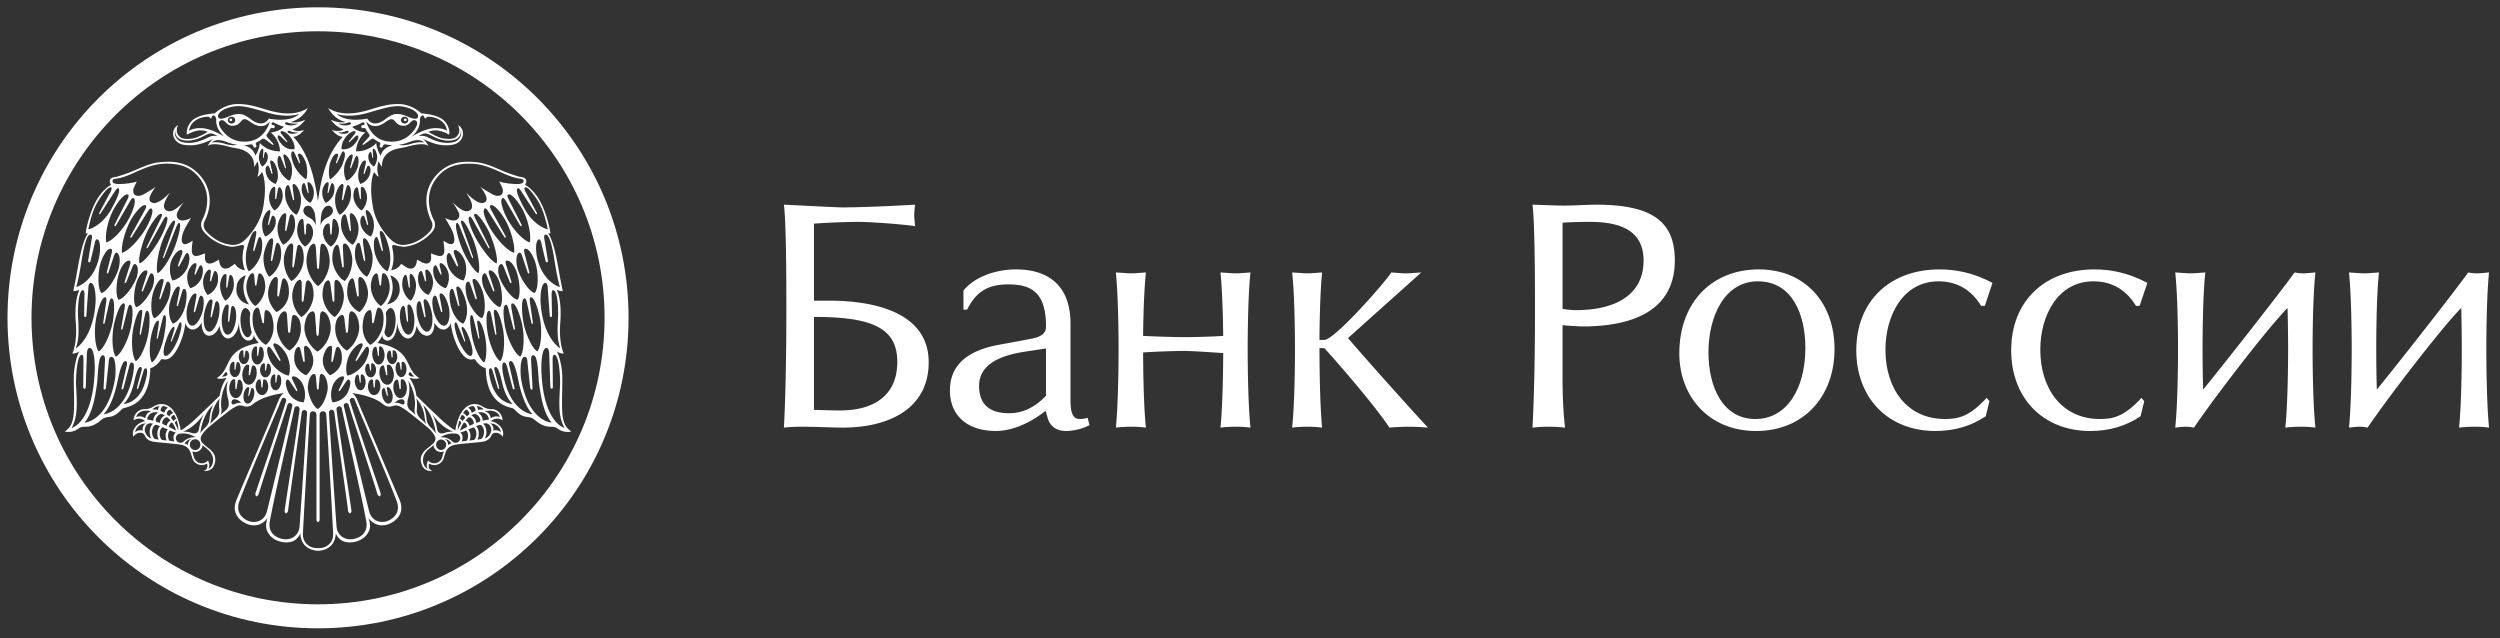
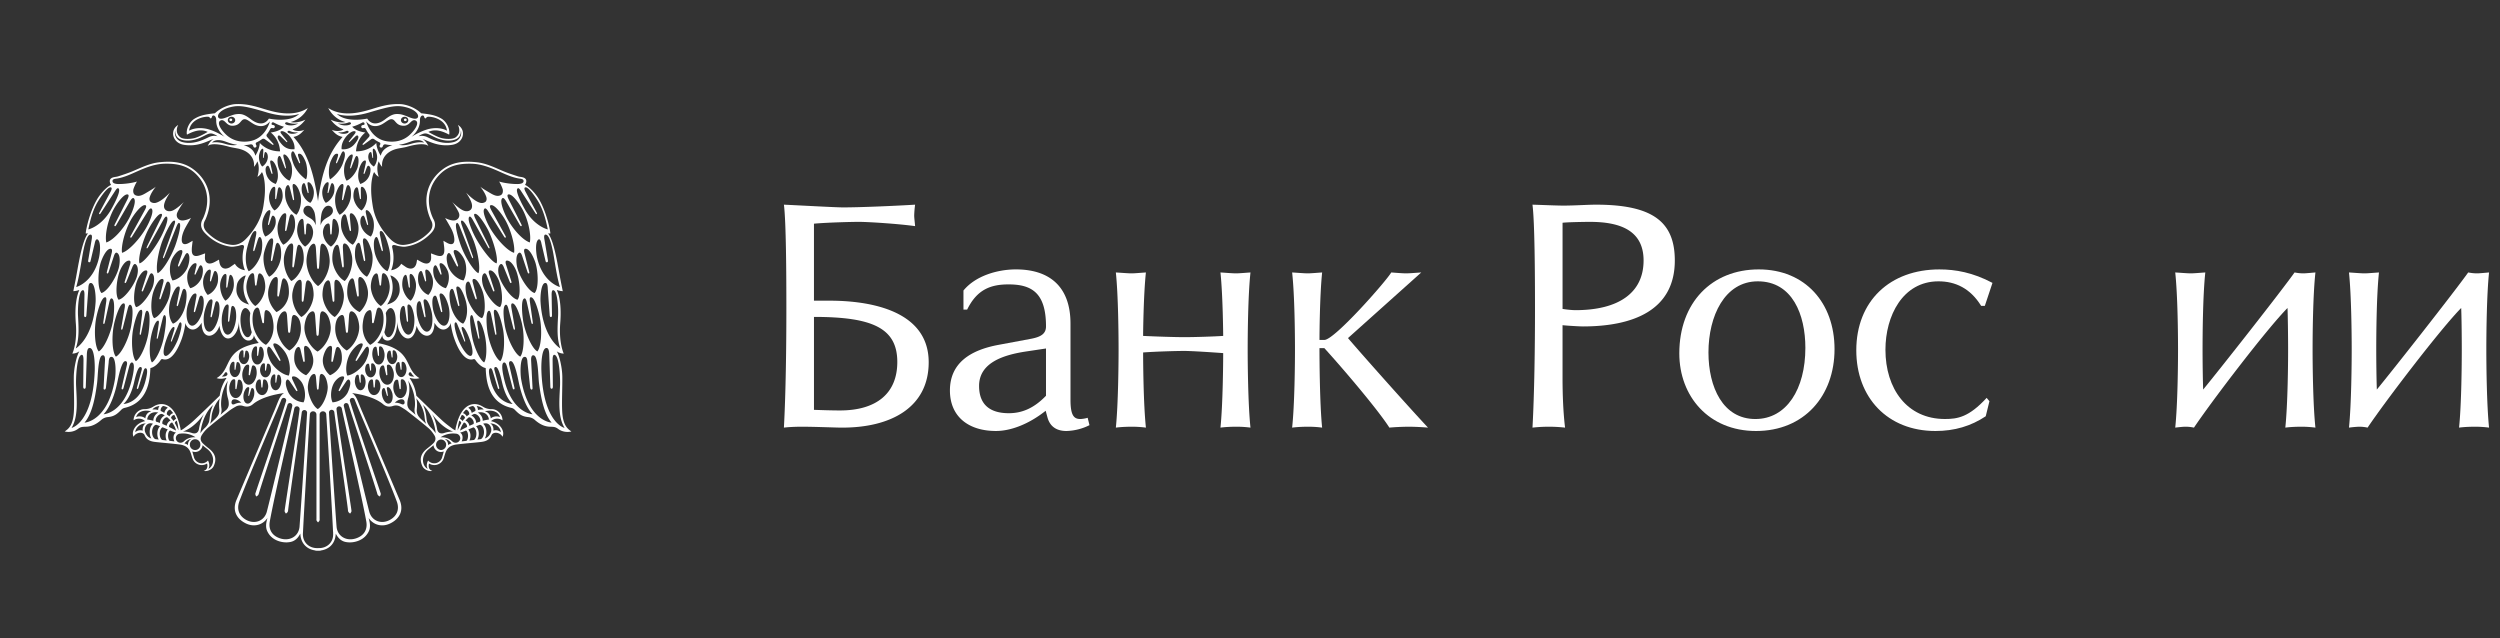
<svg xmlns="http://www.w3.org/2000/svg" xmlns:xlink="http://www.w3.org/1999/xlink" viewBox="0 0 188 48">
  <rect x="0" y="0" width="188" height="48" fill="#333333" stroke="none" />
  <defs>
    <path id="a" d="M0 0h233.52v93.407H0z" />
    <path id="c" d="M0 0h233.52v93.407H0z" />
    <path id="e" d="M0 0h233.52v93.407H0z" />
    <path id="g" d="M0 0h233.52v93.407H0z" />
    <path id="i" d="M0 0h233.52v93.407H0z" />
    <path id="k" d="M0 0h233.52v93.407H0z" />
    <path id="m" d="M0 0h233.52v93.407H0z" />
-     <path id="o" d="M0 0h233.52v93.407H0z" />
+     <path id="o" d="M0 0v93.407H0z" />
    <path id="q" d="M0 0h233.52v93.407H0z" />
    <path id="s" d="M0 0h233.52v93.407H0z" />
    <path id="u" d="M0 0h233.52v93.407H0z" />
    <path id="w" d="M0 0h233.52v93.407H0z" />
    <path id="y" d="M0 0h233.52v93.407H0z" />
    <path id="A" d="M0 0h233.52v93.407H0z" />
  </defs>
  <g fill="none" fill-rule="evenodd">
    <g transform="translate(-22.785 -22.803)">
      <mask id="b" fill="#fff">
        <use xlink:href="#a" />
      </mask>
      <path d="M86.187 38.4c1.287 0 3.914-.114 5.414-.206a7.324 7.324 0 00-.068.83c0 .161.048.53.068.784-1.34-.184-3.551-.321-4.24-.321-.482 0-2.352.044-3.366.137v5.79h1.174c2.402 0 7.454.46 7.454 4.633 0 3.389-2.84 4.936-6.573 4.913-.418 0-1.982-.068-2.98-.068-.435 0-.965.022-1.335.068.14-2.538.185-6.043.185-8.95 0-2.604-.02-6.548-.185-7.816 1.476.07 3.917.206 4.452.206zm-2.192 15.223c.6.021 1.311.046 1.959.046 2.723 0 4.308-1.27 4.308-3.644 0-2.56-1.887-3.391-6.267-3.391v6.989z" fill="#FFF" fill-rule="nonzero" mask="url(#b)" />
    </g>
    <g transform="translate(-22.785 -22.803)">
      <mask id="d" fill="#fff">
        <use xlink:href="#c" />
      </mask>
      <path d="M95.237 44.651c.901-1.106 2.559-1.589 3.946-1.589 2.421 0 4.103 1.197 4.103 4.079v5.72c0 1.176.253 1.451.736 1.451.165 0 .418-.046.555-.092l.137.555a4.106 4.106 0 01-1.73.439c-.76 0-1.243-.347-1.428-1.016l-.137-.505c-1.246.992-2.606 1.52-3.736 1.52-2.1 0-3.464-1.108-3.464-3.044 0-2.076 1.55-3.045 3.669-3.435l2.349-.439c.788-.138 1.207-.37 1.207-.945 0-2.514-1.063-3.16-2.816-3.16-1.36 0-2.377.393-3.113 1.893h-.278V44.65zm6.207 4.358l-1.525.229c-1.661.256-3.507.83-3.507 2.587 0 1.335.74 2.051 2.236 2.051.925 0 1.846-.324 2.796-1.313V49.01z" fill="#FFF" fill-rule="nonzero" mask="url(#d)" />
    </g>
    <g transform="translate(-22.785 -22.803)">
      <mask id="f" fill="#fff">
        <use xlink:href="#e" />
      </mask>
      <path d="M107.875 43.36c.254 0 .736-.046 1.082-.068-.185 1.75-.21 4.655-.21 4.772.97.046 2.374.093 3.118.093.76 0 2.212-.047 2.904-.093 0-.14-.024-3.043-.205-4.772.386.022.897.068 1.17.068.258 0 .741-.046 1.087-.068-.185 1.73-.21 4.633-.21 5.832 0 .97.025 4.083.21 5.836a8.103 8.103 0 00-1.062-.068c-.39 0-.853.022-1.195.068.181-1.753.205-4.867.205-5.603-1.013-.073-2.397-.163-2.928-.163-.627 0-2.168.045-3.093.115 0 .784.024 3.898.21 5.651a8.15 8.15 0 00-1.063-.068c-.39 0-.852.022-1.198.068.18-1.753.205-4.867.205-5.836 0-1.177-.024-4.103-.205-5.832.39.022.9.068 1.178.068" fill="#FFF" mask="url(#f)" />
    </g>
    <g transform="translate(-22.785 -22.803)">
      <mask id="h" fill="#fff">
        <use xlink:href="#g" />
      </mask>
      <path d="M121.132 43.36c.25 0 .736-.046 1.078-.068-.18 1.73-.2 4.655-.2 5.073h.37c.76 0 4.657-4.43 5.027-5.073.322.022.849.068 1.127.068.233 0 .788-.046 1.13-.068l-5.51 4.935c.695.829 4.355 4.957 6.017 6.733a19.532 19.532 0 00-1.38-.068c-.419 0-1.042.022-1.525.068-.852-1.337-3.459-4.404-4.887-5.975h-.37c0 .855.02 4.222.201 5.975a7.998 7.998 0 00-1.057-.068c-.387 0-.85.022-1.2.068.19-1.753.214-4.867.214-5.836 0-1.176-.024-4.102-.213-5.832.394.022.9.068 1.178.068" fill="#FFF" mask="url(#h)" />
    </g>
    <g transform="translate(-22.785 -22.803)">
      <mask id="j" fill="#fff">
        <use xlink:href="#i" />
      </mask>
      <path d="M140.36 38.264c.805 0 1.847-.07 2.442-.07 4.268 0 5.929 1.293 5.929 4.197 0 3.76-3.161 4.96-6.915 4.96-.208 0-1.09-.048-1.528-.093v3.988c0 1.152.048 2.56.19 3.714a11.1 11.1 0 00-2.45 0c.14-2.538.189-6.043.189-8.95 0-2.604-.024-6.548-.19-7.816.765.022 1.803.07 2.334.07m.897 7.863c3.23 0 5.124-1.291 5.124-3.736 0-2.283-1.802-2.904-4.038-2.904-.39 0-1.73.022-2.055.068v6.478c.28.05.74.094.97.094" fill="#FFF" fill-rule="nonzero" mask="url(#j)" />
    </g>
    <g transform="translate(-22.785 -22.803)">
      <mask id="l" fill="#fff">
        <use xlink:href="#k" />
      </mask>
      <path d="M160.742 49.055c0 3.53-2.29 6.159-5.905 6.159-3.552 0-5.768-2.605-5.768-5.835 0-3.827 2.446-6.317 5.973-6.317 3.507 0 5.7 2.536 5.7 5.993m-9.481.254c0 2.606 1.086 5.004 3.527 5.004 2.354 0 3.761-2.26 3.761-5.35 0-2.489-.969-5.004-3.576-5.004-2.49 0-3.712 2.607-3.712 5.35" fill="#FFF" fill-rule="nonzero" mask="url(#l)" />
    </g>
    <g transform="translate(-22.785 -22.803)">
      <mask id="n" fill="#fff">
        <use xlink:href="#m" />
      </mask>
      <path d="M172.044 45.803h-.278c-.809-1.313-1.935-1.844-3.206-1.844-2.699 0-3.99 2.607-3.99 5.143 0 2.928 1.614 5.21 4.473 5.21.95 0 1.802-.136 3.138-1.59l.209.253-.278 1.13c-1.11.74-2.349 1.109-3.781 1.109-3.6 0-5.953-2.514-5.953-6.066 0-3.712 2.538-6.085 6.251-6.085 1.202 0 2.514.229 3.99 1.013l-.575 1.727z" fill="#FFF" mask="url(#n)" />
    </g>
    <g transform="translate(-22.785 -22.803)">
      <mask id="p" fill="#fff">
        <use xlink:href="#o" />
      </mask>
      <path d="M183.684 45.803h-.273c-.804-1.313-1.934-1.844-3.202-1.844-2.702 0-3.994 2.607-3.994 5.143 0 2.928 1.621 5.21 4.477 5.21.94 0 1.798-.136 3.133-1.59l.206.253-.274 1.13c-1.106.74-2.353 1.109-3.781 1.109-3.596 0-5.95-2.514-5.95-6.066 0-3.712 2.54-6.085 6.251-6.085 1.2 0 2.514.229 3.99 1.013l-.583 1.727z" fill="#FFF" mask="url(#p)" />
    </g>
    <g transform="translate(-22.785 -22.803)">
      <mask id="r" fill="#fff">
        <use xlink:href="#q" />
      </mask>
      <path d="M187.103 54.892c-.14 0-.555.044-.74.068.185-1.753.21-4.867.21-5.836 0-1.177-.025-4.103-.21-5.832.394.022.897.068 1.174.068.254 0 .737-.046 1.087-.068-.185 1.73-.206 4.633-.206 5.832 0 .969.02 2.328.045 2.974 1.267-1.543 5.788-7.284 6.873-8.806.25.044.41.068.689.068.136 0 .619-.047.88-.068-.188 1.729-.213 4.633-.213 5.832 0 .968.024 4.082.213 5.836a8.237 8.237 0 00-1.062-.068c-.394 0-.852.021-1.202.068.185-1.754.21-4.868.21-5.836 0-1.2-.025-2.673-.045-3.16-1.573 1.593-5.723 7.035-7.035 8.996a3.007 3.007 0 00-.668-.068" fill="#FFF" mask="url(#r)" />
    </g>
    <g transform="translate(-22.785 -22.803)">
      <mask id="t" fill="#fff">
        <use xlink:href="#s" />
      </mask>
      <path d="M200.163 54.892a8.92 8.92 0 00-.735.068c.18-1.753.205-4.867.205-5.836 0-1.177-.025-4.103-.205-5.832.39.022.892.068 1.17.068.253 0 .74-.046 1.086-.068-.185 1.73-.205 4.633-.205 5.832 0 .969.02 2.328.044 2.974 1.268-1.543 5.784-7.284 6.87-8.806.254.044.415.068.692.068.137 0 .623-.047.877-.068-.18 1.729-.205 4.633-.205 5.832 0 .968.024 4.082.205 5.836a8.14 8.14 0 00-1.062-.068c-.39 0-.853.021-1.194.068.184-1.754.205-4.868.205-5.836 0-1.2-.02-2.673-.045-3.16-1.569 1.593-5.724 7.035-7.038 8.996a2.954 2.954 0 00-.665-.068" fill="#FFF" mask="url(#t)" />
    </g>
    <g transform="translate(-22.785 -22.803)">
      <mask id="v" fill="#fff">
        <use xlink:href="#u" />
      </mask>
-       <path d="M46.699 23.352c-12.894 0-23.349 10.455-23.349 23.35 0 12.895 10.455 23.35 23.349 23.35 12.9 0 23.354-10.455 23.354-23.35 0-12.895-10.454-23.35-23.354-23.35m0 44.896c-11.9 0-21.544-9.646-21.544-21.546 0-11.901 9.644-21.547 21.544-21.547 11.902 0 21.55 9.646 21.55 21.547 0 11.9-9.648 21.546-21.55 21.546" fill="#FFF" fill-rule="nonzero" mask="url(#v)" />
    </g>
    <g transform="translate(-22.785 -22.803)">
      <mask id="x" fill="#fff">
        <use xlink:href="#w" />
      </mask>
      <path d="M40.034 31.815c0 .054.05.097.11.097.057 0 .107-.043.107-.097 0-.053-.05-.098-.107-.098-.06 0-.11.045-.11.098" fill="#FFF" mask="url(#x)" />
    </g>
    <g transform="translate(-22.785 -22.803)">
      <mask id="z" fill="#fff">
        <use xlink:href="#y" />
      </mask>
      <path d="M53.264 31.912c.058 0 .106-.043.106-.097 0-.053-.048-.098-.106-.098-.062 0-.109.045-.109.098 0 .053.047.097.11.097" fill="#FFF" mask="url(#z)" />
    </g>
    <g transform="translate(-22.785 -22.803)">
      <mask id="B" fill="#fff">
        <use xlink:href="#A" />
      </mask>
      <path d="M65.062 53.733c-.037-.73.019-1.776.01-2.587-.008-.712-.223-1.606-.422-1.93.135.116.362.177.53.177-.097-.2-.363-1.006-.267-2.256.14-1.736-.203-2.382-.255-2.527.157.055.277.074.448.092-.06-.294-.113-.56-.165-.829-.18-.9-.453-2.909-.942-3.52 0 0 .101.01.174.006-.026-.385-.354-1.812-.933-2.698-.19-.292-.6-.783-.97-.953.022-.043.045-.077.06-.116.084-.225.015-.38-.219-.45-.124-.037-.261-.039-.384-.08-.366-.12-.737-.238-1.094-.388-.635-.266-1.25-.579-1.948-.663-.92-.107-1.82-.06-2.602.52-1.066.795-1.59 2.138-.965 3.655.021.054.039.107.066.155.213.36.125.671-.154.95-.5.5-1.09.84-1.804.922-.438.052-.811-.143-1.11-.452-.673-.7-1.156-1.519-1.304-2.487-.09-.585-.137-.982-.105-1.574.024-.402.133-.86.217-.957 0 0 .152.264.339.356-.23-.749.006-1.163.006-1.163s.086.243.253.412c-.073-.611.322-1.15 1.08-1.347.205-.054.572-.099.78-.159 1.399-.403 1.616-.051 1.616-.051-.052-.166-.28-.479-.474-.556.495.172 1.211.629 2.27.457.877-.14 1.072-1.11.424-1.495 0 0 .324.544-.154.922-.251.197-.841.125-1.043.075-.399-.094-1.021-.472-1.021-.472.536-.25 1.073-.05 1.562.206.085-.412-.191-.98-.584-1.208-.427-.244-.772-.315-1.521-.399 0 0-.47-.495-1.315-.66-.281-.056-.798-.043-1.246.04-.71.135-1.022.286-1.689.455-.513.129-1.761.416-2.733-.23-.004-.004.356.818 1.287 1.052-.26.077-.742.008-1.105-.178.163.232.475.573.96.73-.14.143-.616.173-.88.03.287.344.502.478.815.54-.936 1.042-1.534 2.377-1.85 4.827-.368-2.463-.911-3.785-1.846-4.827.313-.062.527-.196.815-.54-.264.143-.74.113-.882-.03.485-.157.796-.498.963-.73-.364.186-.85.255-1.104.178a2.008 2.008 0 001.283-1.051c-.968.645-2.219.358-2.731.23-.666-.17-.979-.32-1.689-.456-.448-.083-.965-.096-1.248-.04-.844.165-1.314.66-1.314.66-.75.084-1.096.155-1.52.4-.393.227-.67.795-.586 1.207.491-.255 1.028-.457 1.562-.206 0 0-.62.378-1.02.472-.2.05-.789.122-1.042-.075-.48-.378-.154-.922-.154-.922-.65.386-.455 1.355.422 1.495 1.06.172 1.777-.285 2.274-.457-.2.077-.425.39-.48.556 0 0 .219-.352 1.617.051.208.06.577.105.781.16.758.196 1.152.735 1.08 1.346.167-.17.255-.412.255-.412s.233.414.006 1.163c.187-.092.337-.356.337-.356.086.096.197.555.219.957.032.592-.015.989-.103 1.574-.15.968-.633 1.787-1.309 2.487-.296.309-.67.504-1.11.452-.71-.081-1.301-.422-1.801-.922-.281-.279-.367-.59-.155-.95.028-.048.045-.101.067-.155.624-1.517.103-2.86-.966-3.656-.78-.579-1.682-.626-2.604-.519-.695.084-1.313.397-1.948.663-.356.15-.725.268-1.092.388-.124.041-.26.043-.384.08-.234.07-.302.225-.219.45.015.039.041.073.06.116-.37.17-.776.66-.97.953-.58.886-.909 2.313-.935 2.698.075.005.174-.006.174-.006-.487.611-.76 2.62-.94 3.52-.055.269-.107.535-.165.829.172-.018.29-.037.45-.092-.05.145-.396.791-.26 2.527.1 1.25-.166 2.055-.265 2.256a.885.885 0 00.532-.178c-.202.325-.414 1.219-.422 1.931-.009.811.049 1.858.008 2.587-.058 1.108-.442 1.337-.69 1.515.306.08.705.026.986-.186.21-.157.33-.163.607-.17.462-.008.83-.223 1.17-.523a.863.863 0 01.467-.2c.5-.043.723-.236 1.062-.588a.516.516 0 01.234-.11c1.877-.434 1.883-2.395 1.918-2.994.277-.036.611-.351.764-.588.023-.043.079-.1.148-.079.763.236 1.267-1.049 1.433-1.495.137-.384.244-.83.287-1.238.028.345.655.946 1.221-.007 0 1.39 1.075 1.146 1.336.228.28 1.682 1.472.886 1.464-.374.008 1.916 1.173 1.64 1.12 1.06.066.277.373.611.373.611-2.746.496-1.961 1.925-3.167 2.642.42.145.798-.09.725.02a3.01 3.01 0 00-.491 1.299s-1.42 1.386-1.984 1.902c-.215.198-.45.373-.687.551a1.62 1.62 0 01-.257.155c-.018-.073-.024-.14-.032-.176-.108-.457-.232-.91-.52-1.296-.39-.525-.965-.658-1.519-.309-.22.14-.429.187-.677.187-.438.002-.811.41-.8.84.33-.222.71-.11.86.065-.698.137-1.064.772-.863 1.172a.537.537 0 01.206-.217c.294-.163.558-.066.622.097.146.362.449.47.79.51.609.07 1.203.11 1.827.19.86.11.835.692 1 1.095a.736.736 0 001.08.337c.074.234.006.495-.254.547.212.077.614-.062.749-.343.242-.509.137-.914-.292-1.281l-.11-.09a4.37 4.37 0 01-.405-.347c-.187-.18-.22-.395-.085-.614a2.37 2.37 0 01.454-.545c.515-.437 1.05-.853 1.581-1.27.161-.126.34-.233.52-.335a.68.68 0 01.536-.057c.414.147.652-.04.75-.117.06-.044.631-.61 2.346-.847-.24.153-.346.391-.447.633-.086.208-.165.416-.253.625-.965 2.274-1.918 4.511-2.879 6.787-.315.751-.034 1.412.744 1.775.57.264 1.213.124 1.59-.425-.111.375-.16.701-.008 1.012.152.315.399.54.712.676.313.135.684.185 1.021.116.345-.07.573-.296.744-.63.032.744.494 1.184 1.133 1.27v.012c.05.005.101.007.153.007l.047-.002.05.002c.05 0 .102-.002.151-.007V64.2c.64-.087 1.101-.526 1.131-1.27.174.334.401.56.744.63.34.069.708.02 1.02-.116.315-.137.561-.36.716-.676.152-.31.1-.637-.01-1.012.381.55 1.023.689 1.591.425.779-.363 1.06-1.024.744-1.775-.963-2.276-1.915-4.513-2.879-6.787-.088-.209-.171-.417-.255-.625-.099-.242-.204-.48-.446-.633 1.714.236 2.285.803 2.345.847.1.078.339.264.75.117a.679.679 0 01.537.057c.18.102.358.209.52.336.533.416 1.067.832 1.582 1.27.178.147.327.345.453.544.14.219.103.433-.084.614-.107.107-.227.204-.343.298-.024.015-.043.032-.062.049-.039.03-.075.06-.112.09-.427.367-.534.772-.292 1.28.134.282.54.421.747.344-.255-.052-.324-.313-.25-.547a.742.742 0 001.081-.337c.165-.404.137-.984.995-1.096.628-.08 1.225-.118 1.832-.189.339-.04.646-.148.79-.51.066-.163.325-.26.622-.097a.518.518 0 01.203.217c.204-.4-.165-1.035-.86-1.172.152-.176.53-.287.858-.064.01-.432-.362-.839-.798-.841a1.18 1.18 0 01-.676-.187c-.557-.35-1.13-.216-1.523.31-.285.386-.41.838-.521 1.295-.007.037-.01.103-.028.176a1.51 1.51 0 01-.257-.155c-.234-.178-.472-.353-.69-.55-.563-.517-1.984-1.903-1.984-1.903a3.008 3.008 0 00-.489-1.298c-.073-.112.305.124.725-.021-1.207-.717-.42-2.146-3.17-2.642 0 0 .309-.334.38-.61-.06.579 1.106.855 1.12-1.06-.014 1.259 1.18 2.055 1.458.373.264.918 1.339 1.162 1.337-.228.568.953 1.192.352 1.223.007.042.407.148.854.287 1.238.163.446.67 1.731 1.433 1.495.069-.021.122.036.15.08.152.236.487.551.76.587.036.599.04 2.56 1.918 2.995a.52.52 0 01.236.11c.339.351.561.544 1.06.587.162.015.345.09.467.2.341.3.708.514 1.174.523.272.007.394.013.602.17.281.212.68.266.987.186-.244-.178-.633-.407-.69-1.515zM39.457 51.11s.126-.067.217-.232c.092-.167.203-.056.216.053.013.112-.17.222-.433.179zm-1.32 2.795a3.669 3.669 0 00-.385 1.137c-.06.391-.359.382-.526.324-.346-.12-.684-.114-.684-.114.946-.315 1.596-1.347 1.596-1.347zm-1.999.749c.017.08.067.348.063.508a4.963 4.963 0 00-.262-.538c-.007-.01-.007-.03.002-.051a.233.233 0 01.08-.103c.018-.018.036-.026.057-.037l.06.22zm-.594.067c.062-.105.15-.153.191-.142.14.191.245.399.285.607-.16-.09-.336-.184-.523-.277a.287.287 0 01.047-.188zm-.157-.086a.537.537 0 00-.068.19c-.101-.046-.206-.091-.31-.136a.19.19 0 01-.018-.084.429.429 0 01.072-.23.51.51 0 01.183-.171c.045-.022.088-.028.12-.016a2.304 2.304 0 01.186.174c.022.021.041.045.06.067a.47.47 0 00-.225.206zm.472-.623c.011-.004.022-.004.033-.004.05.096.1.196.139.294a.366.366 0 00-.099.06.33.33 0 00-.092.108 2.164 2.164 0 00-.189-.232c0-.011 0-.024.005-.039a.25.25 0 01.077-.12.254.254 0 01.126-.067zm-.34-.388c.025-.013.049-.017.064-.01.081.076.156.162.219.255a.473.473 0 00-.172.1.415.415 0 00-.103.147 2.038 2.038 0 00-.185-.14.1.1 0 01-.012-.066.339.339 0 01.188-.286zm-.614-.14c.047-.091.113-.14.16-.15.108.018.209.05.297.106.015.008.03.021.044.03a.556.556 0 00-.261.384 2.569 2.569 0 00-.262-.142.103.103 0 01-.02-.053.347.347 0 01.042-.174zm.075.451a.164.164 0 01.034.015s.004.002.004.005c.05.025.1.053.146.086a.02.02 0 01.005.008.676.676 0 00-.26.239.604.604 0 00-.097.322 4.701 4.701 0 00-.29-.101.197.197 0 01-.023-.14.509.509 0 01.125-.26.525.525 0 01.233-.167.21.21 0 01.123-.007zm-.494.058a.705.705 0 00-.165.352.415.415 0 00-.004.1 3.61 3.61 0 00-.466-.096c.05-.41.382-.553.644-.547.062.003.127.009.19.024a.78.78 0 00-.199.167zm.294-.659a.518.518 0 00-.103.303 1.095 1.095 0 00-.431-.036c.099-.14.307-.239.534-.267zm-1.755.835c.073-.294.423-.605 1.138-.437-.38.098-.426.392-.453.538-.09-.114-.425-.227-.685-.1zm.496 1.017c-.219-.064-.427-.015-.562.12.013-.358.418-.684.798-.656-.208.085-.275.369-.236.536zm.176.103c-.09-.239.05-.686.45-.652a.89.89 0 01.142.03c-.148.124-.247.356-.247.628 0 .19.045.356.123.481-.236-.07-.376-.243-.468-.487zm.764.536c-.136-.062-.24-.279-.24-.53 0-.295.147-.547.321-.547.088.033.18.067.279.106-.124.118-.206.326-.206.568 0 .168.04.318.103.436l-.257-.033zm.858.104c-.118-.016-.236-.028-.341-.042-.097-.062-.183-.235-.183-.465 0-.266.114-.457.223-.485.135.054.267.112.385.163a.7.7 0 00-.162.477c0 .132.028.253.078.352zm.583.066c-.109-.011-.225-.026-.345-.04-.073-.014-.133-.198-.133-.378 0-.213.077-.397.165-.397.112.047.197.083.25.1.04.018.145.044.181.056-.128.069-.188.213-.188.36a.66.66 0 00.07.299zm.461.1a.341.341 0 01-.026-.682 1.674 1.674 0 011.15.275c-.533-.036-.81.245-.883.31a.348.348 0 01-.24.097zm.558.185c-.098-.1-.268-.131-.268-.131.195-.231.296-.3.55-.35-.323.146-.282.481-.282.481zm.142-.03a.396.396 0 11.791 0 .395.395 0 01-.792 0zm.959.03c.036.034.075.071.116.105.146.12.306.226.427.369.3.363.28.751.182.98-.11.263-.298.327-.298.327s.186-.224-.024-.63a.606.606 0 01-.461.213.616.616 0 01-.595-.459l-.094-.326c-.01-.038-.019-.075-.032-.111a.561.561 0 00.485-.024.585.585 0 00.294-.444zm.461-1.703a1.107 1.107 0 01-.26.376 2.178 2.178 0 00-.369.43s.095-1.336.957-2.127c0 0-.188.356-.248.877-.022.162-.035.337-.08.444zm.798-.97a.85.85 0 01-.064.378c-.073.163-.266.338-.266.338l-.382.361s.092-.142.124-.536c.03-.403.25-.98.637-1.4 0-.001-.118.19-.049.86zm.706-.352a.628.628 0 01-.189.372c-.223.182-.435.373-.435.373s.122-.183.07-.513c-.083-.545.056-1.384.496-2.064 0 0-.219.596.002 1.347a1.5 1.5 0 01.056.485zM56.13 56.86l-.095.327a.615.615 0 01-1.058.245c-.208.406-.021.63-.021.63s-.187-.064-.3-.326c-.097-.23-.116-.618.184-.981.12-.143.28-.249.425-.368.043-.035.081-.072.118-.105a.577.577 0 00.292.444.568.568 0 00.484.023c-.01.036-.021.073-.03.111zm-.19-.215a.397.397 0 010-.791.395.395 0 110 .791zm.541-.364s.043-.335-.279-.48c.253.049.352.118.547.349 0 0-.165.03-.268.131zm1.367-.326c-.12.015-.236.03-.348.04a.632.632 0 00.071-.297c0-.148-.06-.292-.187-.36.037-.013.142-.04.183-.057a3.44 3.44 0 00.244-.1c.092 0 .17.184.17.397 0 .18-.06.364-.133.377zm.013-1.233a.317.317 0 01.047.188c-.187.093-.363.187-.524.277.041-.208.146-.416.284-.607.04-.01.13.036.193.142zm-.071-.292c.02-.021.04-.045.062-.067l.022-.023a1.46 1.46 0 01.165-.15c.03-.013.075-.007.122.015a.485.485 0 01.178.172.41.41 0 01.073.23.163.163 0 01-.02.083c-.102.045-.205.09-.308.137a.495.495 0 00-.067-.19.49.49 0 00-.227-.207zm.64 1.458c-.112.014-.226.026-.344.042a.82.82 0 00.077-.352.7.7 0 00-.163-.476c.12-.052.251-.11.384-.163.112.027.225.219.225.484 0 .23-.083.403-.18.465zm.512-.062l-.258.033a.91.91 0 00.105-.436c0-.242-.08-.45-.203-.568.096-.039.189-.073.274-.106.176 0 .322.252.322.548 0 .25-.105.467-.24.53zm-.024-1.832a.761.761 0 00-.2-.167 1.05 1.05 0 01.19-.024c.261-.006.594.137.645.547a3.88 3.88 0 00-.467.096.385.385 0 00-.005-.1.701.701 0 00-.163-.352zm.788 1.296c-.09.244-.232.416-.466.487a.935.935 0 00.122-.48c0-.273-.098-.505-.246-.63a.958.958 0 01.14-.029c.4-.034.54.413.45.652zm.74.017a.553.553 0 00-.56-.12c.034-.167-.033-.45-.24-.536.381-.028.787.298.8.656zm-.065-1.137c-.261-.126-.598-.013-.686.101-.028-.146-.073-.44-.453-.538.717-.168 1.062.143 1.14.437zm-1.222-.568a1.096 1.096 0 00-.432.036.536.536 0 00-.1-.303c.223.028.43.127.532.267zm-.378.508c.066.08.114.173.122.26.007.036.009.096-.023.14-.097.03-.191.064-.288.1a.592.592 0 00-.098-.322.637.637 0 00-.26-.238c.002-.002.002-.007.004-.009.05-.032.099-.06.148-.085.002-.003.002-.005.004-.005a.203.203 0 01.033-.015.218.218 0 01.124.007.524.524 0 01.234.167zm-.738-.669a.784.784 0 01.296-.105c.047.009.114.058.16.15.03.06.046.122.04.174a.125.125 0 01-.015.053 2.388 2.388 0 00-.264.142.623.623 0 00-.086-.214.551.551 0 00-.176-.17c.015-.009.03-.022.045-.03zm-.223.174c.017-.007.04-.003.067.01.047.02.094.065.13.118a.352.352 0 01.06.168.11.11 0 01-.017.066c-.064.043-.126.09-.18.14a.425.425 0 00-.107-.146.45.45 0 00-.17-.101c.062-.093.133-.178.217-.255zm-.305.394a.236.236 0 01.155.071.25.25 0 01.077.12c.006.015.006.028.006.038a1.9 1.9 0 00-.186.232.405.405 0 00-.097-.107.39.39 0 00-.096-.06c.04-.098.086-.198.141-.294zm-.246.646c.015-.073.034-.146.06-.221.017.01.036.02.055.036.039.03.067.067.08.103.008.021.008.04.002.051a5.447 5.447 0 00-.264.54 2.53 2.53 0 01.067-.51zm-.202.76a.34.34 0 01-.025.682.356.356 0 01-.243-.1c-.071-.063-.348-.345-.884-.308.487-.33.982-.298 1.152-.274zm-.202-.161s-.343-.007-.684.113c-.17.058-.47.067-.53-.323a3.512 3.512 0 00-.386-1.137s.65 1.031 1.6 1.347zm-1.317.13a2.176 2.176 0 00-.365-.43 1.115 1.115 0 01-.261-.376c-.048-.108-.06-.282-.08-.445-.062-.52-.249-.877-.249-.877.86.792.955 2.129.955 2.129zm-.837-1.235c.035.394.127.536.127.536l-.384-.36s-.193-.176-.266-.34a.823.823 0 01-.062-.377c.07-.67-.052-.86-.052-.86.389.42.605.998.637 1.4zm-.982-3.27a.644.644 0 00.219.232c-.269.043-.444-.067-.434-.179.013-.109.123-.22.215-.053zm-.258 1.892c.223-.75.002-1.347.002-1.347.445.68.58 1.52.496 2.064-.051.33.073.513.073.513s-.217-.19-.436-.373a.63.63 0 01-.188-.371 1.542 1.542 0 01.053-.486zm11.282-6.236c-.051.965-.1 1.75.17 2.471 0 0-1.322-.735-1.491-3.507-.024-.39.034-1.395.354-1.416.122-.009.184.122.19.442l.147 1.993c.006.086.039.133.094.13v-.001c.056-.002.073-.06.077-.127l-.028-1.573c.003-.308.078-.362.185-.3.27.161.326 1.429.302 1.888zm-8.778-3.205l-.112-.478c-.055-.213-.008-.27.088-.256.245.032.466.468.52.622.148.432.05.964-.16 1.258-.336-.073-.722-.408-.872-.841-.054-.155-.15-.638.012-.837.065-.077.136-.07.222.13l.207.44c.02.041.039.104.082.086.047-.019.022-.079.013-.124zm.543-.412c-.078-.182-.24-.768-.067-1.023.071-.101.155-.097.279.141l.369.706c.03.048.058.122.11.097.05-.026.017-.097 0-.153l-.262-.76c-.088-.252-.037-.328.077-.319.296.024.6.537.68.721.221.517.159 1.189-.06 1.566-.406-.064-.905-.457-1.126-.976zm1.819-.854l-.837-2.358c-.086-.274-.047-.336.05-.306.248.081.72 1.158.864 1.538.324.86.513 2.074.348 2.41-.341-.145-.979-1.162-1.311-2.047-.127-.337-.485-1.466-.352-1.689.054-.088.125-.066.24.198l.908 2.289c.028.051.053.135.094.117.043-.015.01-.094-.004-.152zm1.22-.738l-1.05-2.134c-.114-.253-.076-.322.03-.307.265.038.757.843.94 1.195.411.794.793 2.175.649 2.527-.373-.086-1.203-1.202-1.628-2.019-.161-.313-.569-1.203-.449-1.443.047-.095.125-.086.269.156l1.152 2.07c.032.052.066.127.109.103.043-.021.004-.092-.021-.148zm1.236-.787l-1.092-1.985c-.122-.25-.079-.326.037-.326.3.007.815.723 1.012 1.066.453.773.786 1.996.693 2.52v.001c-.525-.154-1.343-1.064-1.806-1.86-.176-.302-.592-1.147-.45-1.415.055-.103.141-.103.295.128l1.208 1.929c.037.05.062.1.112.07.05-.027.015-.074-.009-.128zm1.195-.869l-.972-1.916c-.118-.264-.07-.339.052-.332.311.019.83.794 1.023 1.154.434.815.652 1.924.534 2.46-.538-.182-1.274-.99-1.72-1.831-.167-.32-.543-1.176-.386-1.444.062-.106.154-.103.304.143l1.056 1.826c.034.05.062.103.114.075.051-.028.017-.077-.005-.135zm.59 3.56l-.366-1.44c-.052-.228.019-.299.14-.277.308.054.612.76.709 1.09.215.744.227 1.924-.073 2.235-.418-.103-1.066-1.075-1.287-1.842-.086-.292-.163-.938.068-1.148.088-.082.18-.069.266.158l.419 1.26c.023.047.036.117.098.098.059-.014.033-.083.026-.135zm-4.67.788c.08-.072.158-.061.236.134l.371 1.072c.021.041.034.101.086.084.053-.013.032-.073.028-.116l-.296-1.174c-.043-.2.019-.253.124-.235.272.04.566.742.648 1.025.187.635.193 1.646-.073 1.918-.371-.084-.94-.91-1.13-1.561-.076-.252-.2-.964.006-1.147zm1.231.363c-.094-.25-.188-.783.002-.982.076-.075.157-.071.247.122l.455 1.115c.021.04.04.1.092.08.05-.02.026-.075.017-.118l-.394-1.21c-.056-.204.002-.26.109-.249.274.026.547.526.65.807.234.633.313 1.66.067 1.952-.376-.062-1.007-.865-1.245-1.517zm1.21-.701c-.098-.272-.174-.758.032-.974.08-.084.165-.078.266.133l.47 1.156c.024.045.043.11.099.088.054-.02.03-.084.017-.129l-.403-1.28c-.062-.224 0-.286.114-.273.298.03.561.504.675.811.253.693.346 1.813.084 2.13-.406-.068-1.09-.948-1.354-1.662zm.41 2.08c.086-.083.167-.055.246.23l.378 1.474c.02.058.034.144.09.13.054-.01.032-.094.026-.156l-.26-1.5c-.042-.29.022-.351.134-.31.285.109.583 1.14.671 1.548.197.92.141 2.118-.137 2.446-.39-.187-.925-1.227-1.129-2.176-.077-.36-.234-1.47-.019-1.685zm1.377 1.23c-.066-.37-.195-1.498.024-1.71.083-.082.167-.047.238.24l.335 1.506c.017.06.03.148.084.138.055-.009.036-.095.03-.157l-.217-1.53c-.037-.296.03-.354.137-.307.281.12.547 1.174.624 1.59.172.94.086 2.148-.197 2.47-.377-.2-.882-1.275-1.058-2.24zm2.309-4.818c.141.862.264 1.608.444 2.216 0 0-1.283-.329-1.712-2.193-.077-.337-.165-1.152.077-1.364.092-.084.195-.003.245.279l.31 1.317c.016.075.06.112.116.096.06-.012.071-.066.065-.124l-.275-1.648c-.04-.272.032-.332.15-.296.31.093.515 1.313.58 1.717zm-2.122-5.28c.27.004.903.972 1.066 1.3.266.528.434 1.105.59 1.864 0 0-.965-.212-1.692-1.454-.161-.281-.74-1.337-.612-1.584.05-.096.129-.098.27.118l1.103 1.7c.03.045.056.092.097.064.047-.026.015-.07-.007-.12l-.85-1.59c-.11-.23-.073-.3.035-.298zm-10.038 4.552c-.045-.167.021-.24.19-.21.1.017.194.06.29.075.168.026.34.067.5.045.762-.105 1.397-.463 1.927-1.008.313-.322.412-.678.174-1.09-.03-.053-.052-.114-.078-.172-.495-1.21-.248-2.407.659-3.252.646-.599 1.427-.734 2.268-.718.731.014 1.39.27 2.048.56.52.23 1.032.48 1.605.562.112.017.292.03.29.182 0 .18-.247.225-.476.225-.348.002-.938-.056-1.363-.189.105.155.273.539.28.631.023.266-.08.422-.346.446-.258.022-.545-.176-.762-.304-.19-.114-.519-.307-.594-.395.184.248.365.498.459.787.043.135.02.275-.052.35-.072.075-.244.12-.366.096-.35-.07-.768-.433-1.097-.772.159.258.322.504.404.766.053.185.064.375-.052.502-.133.142-.334.15-.498.098-.351-.11-.922-.682-.922-.682.1.101.386.53.509.81.152.342-.106.647-.475.591a1.57 1.57 0 01-.549-.184c.045.086.412.69.515.918.092.206.165.436.178.66.026.376-.176.486-.513.312-.102-.054-.199-.114-.308-.176.027.268.075.509.068.746-.01.342-.184.46-.515.374-.165-.045-.322-.114-.489-.172.004.116.015.22.013.326-.002.359-.213.517-.556.402-.174-.06-.328-.168-.502-.256-.008.06-.021.133-.034.206-.073.425-.369.58-.755.382-.054-.028-.324-.221-.408-.279-.05.125-.294.423-.75.487.22-.547.216-1.165.083-1.68zm2.54 2.399l-.054-.52c-.027-.218.028-.27.123-.24.235.065.397.524.429.684.09.45-.08.949-.326 1.213-.322-.12-.659-.487-.751-.936-.032-.16-.065-.652.124-.83.075-.066.142-.05.202.161l.156.491c.016.045.024.11.071.097.045-.01.03-.075.026-.12zm-3.574-2.948l.208.659c.02.06.039.15.086.13.05-.014.028-.102.017-.167l-.17-.875c-.09-.41-.044-.45.028-.463.277-.052.577 1.096.629 1.317.148.618.107 1.34-.133 1.703-.365-.163-.8-.762-.948-1.382-.056-.22-.144-.9.045-1.143.073-.094.152-.07.238.221zm-.401-1.583c.12.453.025 1.019-.18 1.28a1.316 1.316 0 01-.76-.886c-.043-.16-.055-.531.122-.658.073-.051.129-.047.2.165l.135.41c.017.045.032.11.073.099.043-.011.023-.076.015-.123l-.15-.744c-.045-.221.002-.27.09-.242.225.07.412.538.455.699zm-7.652 3.123c.053.013.066-.075.081-.133l.219-.967c.062-.288.146-.315.236-.228.227.224.206.889.171 1.105-.094.612-.501 1.22-.881 1.401-.296-.337-.494-1.085-.404-1.697.037-.214.27-1.07.552-1.178.107-.04.176.022.15.318l-.161 1.218c-.004.063-.021.148.037.161zm.066-6.67l-.144-.658c-.047-.212.004-.253.086-.232.228.058.395.556.43.717.07.347.087.702-.117 1.047-.22-.084-.542-.249-.697-.693-.054-.155-.135-.534.037-.653.07-.049.124-.044.2.16l.117.334c.02.043.034.105.075.095.04-.011.02-.074.013-.116zm1.012-.424l-.16-.674c-.054-.216-.009-.268.077-.244.225.064.429.52.479.68.14.45.072 1.017-.116 1.287-.307-.114-.687-.545-.827-.991-.051-.16-.141-.653.007-.835.058-.066.122-.051.206.16l.249.643c.017.042.034.109.075.096.04-.013.019-.077.01-.122zm.618 2.375l-.098-.796c-.033-.255.027-.31.124-.27.255.102.429.654.466.842.105.534-.052 1.178-.307 1.461-.344-.167-.725-.71-.828-1.242-.037-.188-.077-.768.12-.954.077-.073.152-.045.217.203l.203.775c.015.052.026.129.076.118.051-.008.032-.082.027-.137zm3.64.137c.05.01.063-.066.078-.118l.202-.775c.068-.248.14-.276.217-.203.195.186.156.766.12.954-.101.533-.485 1.075-.828 1.242-.256-.283-.41-.927-.307-1.46.038-.19.214-.74.465-.844.099-.038.155.016.125.27l-.097.797c-.006.055-.021.129.026.137zm.602-2.39c.04.013.06-.054.077-.096l.251-.644c.08-.21.146-.225.204-.159.148.182.056.674.006.835-.14.446-.519.877-.826.991-.19-.27-.255-.837-.118-1.287.05-.16.256-.616.48-.68.089-.024.131.028.078.244l-.16.674c-.01.045-.033.11.008.122zm1.014.419c.041.01.06-.052.076-.095l.12-.335c.075-.203.128-.208.2-.159.169.119.09.498.038.653-.157.444-.479.61-.702.693-.201-.345-.186-.7-.113-1.047.03-.161.201-.659.429-.717.083-.021.133.02.085.232l-.143.659c-.011.042-.028.105.01.116zm-1.514 6.86l-.067-1.287c-.012-.313.067-.378.19-.33.312.122.478.798.505 1.027.073.65-.197 1.435-.555 1.783-.42-.206-.852-.865-.925-1.515-.026-.231-.013-.937.26-1.167.105-.088.197-.056.255.254l.202 1.26c.012.065.019.157.084.145.062-.011.05-.103.05-.17zm-.191-2.815c-.03-.195-.05-.785.18-.974.09-.072.17-.044.232.213l.203.888c.016.051.024.13.082.123.054-.01.039-.086.034-.144l-.083-.906c-.022-.264.045-.315.154-.277.277.11.446.674.479.87.09.544-.116 1.201-.414 1.486-.376-.176-.78-.734-.867-1.279zm.92-2.295c-.015-.146.004-.588.193-.723.073-.05.135-.023.17.17l.11.602c.008.041.012.101.053.097.043-.007.034-.065.036-.105l-.01-.612c-.007-.2.05-.236.13-.2.215.093.32.524.333.67.04.414-.154.895-.406 1.099-.283-.15-.568-.586-.609-.998zm-1.09 2.473c0 .49-.283 1.035-.603 1.243h-.002a1.342 1.342 0 01-.6-1.097c0-.171.1-.55.34-.63.102-.03.166-.013.183.22l.024.477c.006.05.004.12.053.12h.002c.052 0 .05-.07.056-.12l.056-.82c.017-.234.086-.27.178-.216.24.13.313.65.313.823zm-.49 5.237c.01.067.012.159.083.153.068-.005.058-.095.062-.161v-1.16c0-.314.09-.37.217-.31.332.154.476.837.493 1.069.047.652-.283 1.402-.684 1.71-.442-.247-.873-.945-.919-1.597-.014-.231.03-.929.337-1.128.119-.075.215-.034.258.276l.152 1.148zm-.64.904c.392.19.513.941.513 1.195 0 .707-.47 1.497-.994 1.8-.521-.303-.989-1.092-.989-1.8 0-.254.116-1.005.511-1.195.152-.078.268-.024.296.315l.094 1.32c.009.072.005.173.088.173.086 0 .082-.101.092-.174l.093-1.319c.03-.339.146-.393.296-.315zm-.78-1.2c-.044.652-.475 1.35-.917 1.596-.403-.307-.732-1.057-.685-1.71.016-.231.16-.914.492-1.068.129-.06.219-.004.219.31v1.16c.004.066-.005.156.062.16.069.007.07-.085.086-.152l.148-1.148c.045-.31.141-.351.26-.276.304.2.353.897.336 1.128zm-2.101-4.87c.053.009.064-.07.079-.122l.204-.888c.06-.257.14-.285.23-.213.229.19.212.78.182.974-.09.545-.491 1.103-.87 1.28-.297-.286-.501-.943-.415-1.487.034-.196.206-.76.483-.87.109-.038.175.013.15.277l-.082.906c-.002.058-.017.135.039.144zm-.125 1.976c.026-.23.193-.905.507-1.027.117-.048.201.017.188.33l-.066 1.287c0 .067-.013.159.05.17.063.012.07-.08.087-.144l.202-1.261c.056-.31.145-.342.25-.254.277.23.288.936.26 1.167-.073.65-.502 1.31-.924 1.515-.359-.348-.624-1.133-.554-1.783zm1.59-.804c-.318-.208-.6-.754-.6-1.243 0-.173.07-.693.31-.823.093-.054.163-.018.178.216l.058.82c.005.05.003.12.054.12s.05-.07.056-.12l.027-.477c.018-.233.078-.25.179-.22.242.08.34.459.34.63 0 .492-.285.889-.602 1.097zm-2.707-3.817c.014-.146.118-.577.33-.67.084-.036.142 0 .135.2l-.01.612c0 .04-.011.098.034.105.045.004.05-.056.058-.097l.105-.603c.034-.192.096-.218.171-.169.191.135.206.577.194.723-.044.412-.327.847-.612.998-.251-.204-.446-.685-.405-1.099zm-.065 7.144c.024-.232.195-.905.521-1.028.127-.045.213.02.198.333l-.037.955c.003.066-.012.158.054.17.066.012.073-.08.088-.145l.182-.93c.056-.307.153-.34.262-.25.287.232.305.938.277 1.17a1.651 1.651 0 01-.925 1.321c-.375-.348-.695-.944-.62-1.596zm1.133 1.564c.135-.064.253-.02.279.311l.075 1.111c.01.07.006.168.088.168.081 0 .077-.099.086-.168l.1-.834c.026-.333.136-.382.281-.31.374.187.412.76.412 1.005 0 .693-.368 1.345-.864 1.64-.5-.295-.944-1.063-.944-1.754 0-.247.11-.987.487-1.17zm1.028 5.838l-.318-.679c-.105-.22-.06-.292.05-.292.283-.002.557.333.65.49.25.444.289 1.108.111 1.462a1.404 1.404 0 01-1.11-.686c-.09-.159-.323-.726-.177-.965.056-.097.14-.1.274.104l.42.623c.03.04.065.105.11.076.047-.024.011-.086-.01-.133zm-.196-2.135c-.028-.187-.036-.83.223-1.015.099-.07.187-.045.245.204l.18.768c.013.051.024.127.082.118.062-.01.047-.084.047-.137l-.05-.786c-.015-.257.059-.307.174-.268.303.101.481.719.507.906.08.529-.191 1.012-.528 1.291-.406-.17-.8-.554-.88-1.081zm1.4 1.004c.113-.056.198-.015.222.24l.067.785c.01.056.006.131.07.131.065 0 .063-.075.07-.13l.068-.786c.021-.255.11-.296.223-.24.296.146.388.785.388.974 0 .536-.354 1.42-.749 1.645-.394-.225-.748-1.109-.748-1.645 0-.19.09-.828.388-.974zm.75-1.214c.028-.187.206-.805.506-.906.118-.038.193.011.174.268l-.047.786c-.003.053-.017.126.045.137.062.008.068-.067.086-.118l.178-.768c.058-.249.144-.275.246-.204.256.185.25.828.22 1.015-.076.528-.475.912-.878 1.081-.34-.279-.607-.762-.53-1.291zm.832 1.864c.09-.157.367-.491.65-.49.108 0 .153.072.05.293l-.32.678c-.02.047-.058.11-.01.134.046.029.079-.036.109-.076l.42-.623c.135-.203.217-.201.277-.104.146.24-.09.806-.176.965a1.41 1.41 0 01-1.111.686c-.18-.354-.142-1.02.111-1.463zm.088-4.074c0-.245.039-.818.412-1.004.146-.073.253-.024.283.309l.099.834c.008.07.005.168.088.168.08 0 .075-.099.084-.168l.075-1.11c.027-.331.143-.376.28-.312.378.182.486.922.486 1.17 0 .69-.445 1.458-.94 1.754-.496-.296-.867-.949-.867-1.641zm.91-2.572c-.028-.232-.013-.938.274-1.17.112-.09.209-.057.262.25l.183.93c.017.065.023.157.09.144.066-.01.053-.103.053-.17l-.038-.954c-.013-.313.07-.378.197-.333.328.123.498.796.526 1.028.072.652-.247 1.248-.622 1.596a1.655 1.655 0 01-.925-1.321zm1.476-1.337c-.38-.18-.787-.79-.882-1.4-.03-.217-.056-.882.176-1.106.086-.087.172-.06.232.228l.22.967c.016.058.026.146.082.133.056-.013.039-.098.037-.16l-.163-1.219c-.024-.296.045-.358.154-.318.279.108.513.964.547 1.178.094.612-.103 1.36-.403 1.697zm.52-8.285a.88.88 0 01-.415-.656c-.017-.11.01-.357.137-.423.058-.028.09-.02.12.128l.041.239c.009.03.013.073.043.07.026-.004.02-.049.02-.08l-.024-.458c-.007-.15.025-.178.083-.152.144.068.223.392.234.504.04.31-.079.675-.24.828zm.522-.81c-.336-.524-.339-.968-.339-.968s-.517.645-1.523.634c.052-.97.704-1.417.704-1.417s-.665-.06-.993-.436c.294-.073.553-.206.703-.281.054-.028.097-.065.164-.04.062.02.092.156.023.177-.04.013-.114.026-.114.026a.12.12 0 00-.092.14.118.118 0 00.142.09l.045-.011s.051-.009.094.013a.22.22 0 01.073.088c.073.135.148.26.238.364a.14.14 0 01.03.103c0 .058-.058.118-.058.118l-.442.485c-.04.039-.027.067-.02.08.012.006.042.03.089-.007l.545-.395s.054-.047.122-.045a.184.184 0 01.122.043c.11.082.222.146.33.202.057.026.102.043.119.094.015.045-.01.103-.01.103l-.029.056a.115.115 0 00.056.157c.06.03.13.004.157-.054l.034-.073s.022-.075.092-.096c.065-.02.103-.007.163.004.217.043.386.047.46.051-.112.022-.764.2-.885.794zm.438-1.093c-1.115-.18-1.476-1.278-1.54-1.502.433.562 1 .335 1.214.213.397-.228.646-.534.91-.264.118.124.227.309.502.367.285.062.465-.013.611-.144.146-.129.294-.343.504-.217.238.148.017.614-.453 1.058-.54.509-1.22.573-1.748.49zm1.075-1.588c0-.139.124-.253.279-.253.152 0 .276.114.276.253 0 .142-.124.256-.276.256-.155 0-.28-.114-.28-.256zm1.737 1.689s-.347-.1-.969.092c-.622.191-.914.07-.914.07.425-.048.755-.205.997-.28.679-.204.886.118.886.118zm.855-.382c.43.2 1.074.348 1.563.118.408-.189.35-.65.35-.65.107.337-.084.747-.517.869-.791.225-1.588-.16-1.965-.348-.416-.205-.695-.075-.695-.075s.094-.105.324-.184c.296-.106.444.043.94.27zm-.886-1.632c.055.042.044.195.139.193.058-.003.056-.078.137-.11.155-.064 1.363.071 1.482 1.038 0 0-.39-.268-1.122-.175-.714.086-1.555.64-1.555.64s.67-.512.642-1.243c-.01-.313.18-.42.277-.343zm-6.53-.15s.825.381 2.447-.104c1.62-.485 2.09-.562 2.759-.39.778.2 1 .605.884.774-.114.161-.395.078-.698-.047-.21-.083-.476-.197-.71-.212-.33-.026-.551.015-1.04.39-.472.367-1.004.48-1.354-.051 0 0-1.566.351-2.289-.36zm.083.72s.365.084.753-.054c.171-.075.24.005.231.071-.012.114-.56.247-.984-.017zm0 .67s.296.051.599-.084c.124-.065.218-.011.207.06-.012.103-.424.24-.806.024zm.624.319c.096-.122.425-.448.646-.4.077.016.105.072-.028.235l-.371.472c-.026.036-.069.081-.039.107.032.026.071-.021.105-.051l.348-.341c.126-.13.2-.127.24-.054.099.176-.238.57-.348.682a1.062 1.062 0 01-.896.302c-.03-.383.135-.68.343-.952zm-1.141 1.809c.073-.15.22-.52.435-.517.09 0 .133.034.069.248l-.11.348c-.01.045-.036.105.005.12.043.017.062-.045.084-.088l.287-.628c.096-.204.161-.209.217-.142.154.18-.033.685-.088.843-.163.472-.545.938-.966 1.23-.133-.2-.133-.994.067-1.414zm-.635 2.18c.028-.127.16-.492.354-.55.077-.023.12.015.099.187l-.071.532c-.005.034-.02.085.019.094.036.007.045-.043.058-.077l.152-.513c.05-.167.107-.184.165-.133.155.135.123.524.097.65-.077.354-.367.706-.629.807-.2-.202-.322-.642-.244-.998zm-.065 1.759c.048-.191.185-.415.312-.488.377-.214.682.245.454.554-.242.332-.68.287-.851.862 0-.315.027-.699.085-.928zm-.354 4.024c.009.075.007.18.08.18.077 0 .07-.105.081-.18l.082-1.347c.026-.359.126-.414.26-.335.345.202.452.993.452 1.26 0 .746-.414 1.574-.875 1.894-.46-.32-.871-1.148-.871-1.895 0-.266.103-1.057.45-1.259.133-.08.236-.024.26.335l.081 1.347zm-.092-3.096c-.17-.575-.607-.53-.85-.862-.231-.31.076-.768.456-.554.124.073.259.297.31.488.056.229.084.613.084.928zm-.545-2.518l-.07-.532c-.027-.172.019-.21.096-.187.193.058.326.423.352.55.08.355-.043.795-.24.997-.266-.101-.558-.453-.633-.807-.028-.126-.056-.515.096-.65.06-.051.116-.034.165.133l.155.513c.01.034.019.084.058.077h.002c.034-.009.024-.06.02-.094zm-.65-2.27l-.11-.348c-.066-.214-.023-.248.067-.248.217-.003.365.367.438.517.197.42.197 1.214.064 1.414-.42-.292-.8-.758-.965-1.23-.054-.158-.24-.663-.086-.843.054-.067.122-.062.215.142l.29.628c.02.043.042.105.083.088.04-.015.015-.075.004-.12zm-.403-.936c-.23.022-.575.013-.897-.302-.111-.111-.446-.506-.35-.682.041-.073.114-.075.239.054l.353.34c.03.031.071.078.104.052.03-.026-.013-.07-.039-.107l-.373-.472c-.131-.163-.105-.219-.024-.236.22-.047.55.279.644.4.208.274.373.57.343.953zm.279-1.271c-.382.216-.792.079-.805-.024-.01-.071.082-.125.206-.06.307.135.599.084.599.084zm.002-.67c-.425.264-.974.131-.987.017-.006-.066.062-.146.234-.07.388.137.753.053.753.053zm-5.125-1.214c.672-.172 1.14-.095 2.76.39 1.623.485 2.446.103 2.446.103-.72.712-2.287.36-2.287.36-.35.533-.881.419-1.355.052-.49-.375-.706-.416-1.039-.39-.233.015-.5.129-.708.212-.304.125-.59.208-.699.047-.118-.169.105-.575.882-.774zm.384.97c0 .141-.124.255-.277.255-.152 0-.28-.114-.28-.256 0-.139.128-.253.28-.253.153 0 .277.114.277.253zm-2.34.62c-.737-.093-1.127.175-1.127.175.12-.967 1.328-1.102 1.487-1.038.077.032.077.107.135.11.092.002.084-.15.14-.193.093-.078.287.03.276.343-.028.731.64 1.244.64 1.244s-.84-.555-1.552-.641zm.317.675c-.378.189-1.174.573-1.968.348-.433-.122-.622-.532-.517-.869 0 0-.055.461.352.65.49.23 1.133.082 1.564-.118.496-.227.642-.376.94-.27.23.08.324.184.324.184s-.281-.13-.695.075zm1.255.485c-.622-.193-.97-.092-.97-.092s.208-.322.884-.118c.243.075.573.232 1 .28 0 0-.296.121-.914-.07zm.092-.682c-.47-.444-.69-.91-.448-1.058.205-.126.356.088.502.217.148.131.326.206.609.144.277-.058.384-.243.504-.367.26-.27.51.036.908.264.216.122.783.35 1.216-.213-.064.224-.425 1.322-1.54 1.502-.528.084-1.21.02-1.751-.49zm2.188 1.581c-.118-.594-.772-.772-.884-.794.073-.004.24-.008.457-.051.063-.011.103-.024.165-.004.071.02.095.096.095.096l.032.073a.113.113 0 00.154.054.116.116 0 00.058-.157l-.025-.056s-.03-.058-.015-.103c.017-.051.064-.068.118-.094.111-.056.22-.12.332-.202a.19.19 0 01.125-.043.202.202 0 01.122.045l.543.395c.047.037.079.013.083.007.013-.013.028-.041-.017-.08l-.44-.485s-.057-.06-.06-.118a.128.128 0 01.035-.103 2.13 2.13 0 00.233-.364.19.19 0 01.078-.088c.04-.022.092-.013.092-.013l.045.01a.116.116 0 00.14-.09.115.115 0 00-.088-.139s-.078-.013-.114-.026c-.071-.021-.04-.156.021-.178.065-.024.108.013.166.041.145.075.407.208.699.28-.324.376-.993.437-.993.437s.652.448.705 1.417c-1.01.011-1.523-.634-1.523-.634s-.002.444-.339.967zm.522.811c-.162-.153-.277-.519-.243-.828.015-.112.094-.436.238-.504.054-.026.09.002.084.152l-.024.457c0 .032-.006.077.022.081.03.003.032-.04.038-.07l.045-.239c.026-.148.063-.156.116-.128.131.066.155.313.142.423a.89.89 0 01-.418.656zm.047 3.984c.043-.16.23-.629.457-.7.088-.027.135.022.092.243l-.154.744c-.007.047-.026.112.017.123.04.01.055-.054.072-.099l.136-.41c.073-.212.126-.216.201-.165.176.127.163.498.12.658-.12.455-.45.762-.759.887-.204-.262-.305-.828-.182-1.281zm-1.197 2.184c.051-.221.35-1.37.628-1.317.07.012.118.053.026.463l-.17.875c-.008.065-.032.153.018.167.049.02.066-.07.09-.13l.206-.659c.088-.292.163-.315.238-.22.186.241.098.921.047 1.142-.148.62-.586 1.22-.952 1.382-.24-.363-.281-1.085-.131-1.703zm-9.82-5.26c.575-.082 1.086-.333 1.605-.563.657-.29 1.317-.545 2.051-.56.837-.015 1.622.12 2.266.719.91.845 1.152 2.043.656 3.252-.024.058-.045.119-.075.172-.238.412-.14.768.174 1.09.532.545 1.165.903 1.924 1.008.163.022.333-.02.5-.045.099-.015.195-.058.29-.075.171-.03.236.043.195.21-.135.515-.142 1.133.081 1.68-.454-.064-.701-.362-.75-.487-.086.058-.357.25-.408.279-.386.197-.682.043-.76-.382a7.525 7.525 0 00-.032-.206c-.171.088-.326.195-.5.256-.34.115-.555-.043-.557-.402 0-.105.008-.21.015-.326-.168.058-.327.127-.492.172-.328.086-.501-.032-.51-.374-.009-.237.038-.478.062-.746-.105.062-.204.122-.305.176-.339.174-.536.064-.512-.311.01-.225.088-.455.178-.66.1-.228.471-.833.515-.92-.179.097-.34.153-.55.185-.37.056-.626-.249-.478-.592.124-.279.412-.708.51-.809 0 0-.566.571-.92.682-.163.052-.369.044-.498-.098-.12-.127-.109-.317-.051-.502.081-.262.243-.508.401-.766-.326.34-.746.702-1.094.772-.122.024-.294-.021-.365-.096-.073-.075-.098-.215-.053-.35.094-.29.274-.539.459-.787-.077.088-.403.28-.595.395-.216.128-.504.326-.761.304-.266-.024-.371-.18-.345-.446.008-.092.173-.476.28-.63-.428.132-1.019.19-1.366.188-.228 0-.476-.045-.476-.225-.002-.152.18-.165.292-.182zm7.067 7.727c.05.013.058-.052.071-.097l.157-.49c.06-.211.128-.228.203-.162.189.178.157.67.125.83-.093.449-.431.816-.755.936-.243-.264-.414-.764-.322-1.213.03-.16.193-.62.431-.684.09-.03.148.022.118.24l-.054.52c-.002.045-.019.11.026.12zm-7.189-4.158c.05.028.075-.025.112-.075l1.055-1.826c.153-.246.24-.249.303-.143.159.268-.215 1.124-.386 1.444-.444.84-1.18 1.65-1.719 1.832-.118-.537.101-1.646.535-2.461.188-.36.712-1.135 1.023-1.154.12-.007.17.068.051.332l-.971 1.916c-.022.058-.054.107-.003.135zm1.187.863c.051.03.077-.022.111-.071l1.208-1.929c.154-.231.243-.231.298-.128.142.268-.277 1.113-.453 1.415-.46.796-1.278 1.706-1.802 1.86h-.002v-.002c-.09-.523.243-1.746.691-2.519.197-.343.715-1.06 1.015-1.066.116 0 .159.075.034.326l-1.09 1.985c-.023.054-.057.1-.01.129zm1.225.806c.04.024.075-.051.11-.103l1.151-2.07c.142-.242.219-.251.266-.156.122.24-.285 1.13-.448 1.443-.423.817-1.256 1.933-1.627 2.02-.143-.353.239-1.734.65-2.528.183-.352.676-1.157.942-1.195.105-.015.14.054.024.307l-1.05 2.134c-.02.056-.061.127-.018.148zm1.235.742c.041.018.069-.066.095-.117l.911-2.29c.114-.263.185-.285.238-.197.131.223-.227 1.352-.351 1.689-.333.885-.968 1.902-1.313 2.046-.165-.335.026-1.549.347-2.41.144-.379.618-1.456.865-1.537.098-.03.14.032.051.306l-.836 2.358c-.015.058-.05.137-.007.152zm-4.007-.703c.118-.022.189.05.14.277l-.368 1.44c-.008.05-.032.12.026.134.06.02.078-.051.099-.098l.416-1.26c.088-.227.176-.24.266-.158.232.21.155.856.071 1.148-.221.767-.869 1.74-1.29 1.842-.295-.311-.285-1.49-.07-2.235.094-.33.399-1.036.71-1.09zm-.416 3.658c.107-.047.171.01.137.307l-.219 1.529c-.004.062-.023.148.03.157.054.01.067-.077.084-.137l.336-1.506c.072-.288.153-.322.239-.24.219.212.09 1.34.026 1.71-.18.965-.683 2.04-1.06 2.239-.285-.322-.37-1.53-.2-2.47.075-.416.348-1.47.627-1.59zm.723 2.006c.085-.408.386-1.44.671-1.55.112-.04.174.022.133.312l-.26 1.5c-.006.061-.027.145.026.156.056.013.069-.073.088-.13l.378-1.475c.08-.285.163-.313.244-.229.219.214.06 1.326-.017 1.686-.2.949-.735 1.989-1.126 2.176-.277-.329-.335-1.526-.137-2.446zm.34-1.835c-.263-.317-.169-1.437.084-2.13.114-.307.378-.78.674-.81.116-.014.174.048.116.271l-.403 1.281c-.011.045-.039.11.014.129.058.021.076-.043.102-.088l.47-1.156c.1-.21.186-.217.265-.133.206.216.129.702.03.974-.264.714-.946 1.594-1.351 1.662zm1.387-1.396c.105-.281.373-.781.65-.807.107-.01.163.045.107.249l-.39 1.21c-.011.043-.035.099.015.118.053.02.07-.04.092-.08l.455-1.115c.09-.193.171-.197.244-.122.193.2.099.731.006.982-.242.652-.87 1.455-1.246 1.517-.247-.292-.17-1.32.067-1.952zm1.212.862c.081-.283.373-.985.645-1.025.108-.018.168.034.127.235l-.294 1.174c-.008.043-.028.103.024.116.054.017.066-.043.083-.084l.376-1.072c.077-.195.154-.206.236-.134.206.183.081.895.008 1.147-.195.651-.763 1.477-1.132 1.561-.266-.272-.262-1.283-.073-1.918zm1.4-2.48c.078-.184.382-.697.679-.72.113-.01.165.066.079.319l-.264.76c-.015.055-.05.126 0 .152.054.025.081-.05.111-.097l.372-.706c.12-.238.208-.242.274-.141.176.255.013.84-.064 1.023-.221.52-.721.912-1.13.976-.217-.377-.277-1.049-.056-1.566zm1.236.89c.052-.154.273-.59.517-.622.097-.015.144.043.088.256l-.111.478c-.011.045-.035.105.008.124.045.018.065-.045.084-.086l.208-.44c.088-.2.159-.207.223-.13.163.2.065.682.013.837-.15.433-.539.768-.873.84-.208-.293-.31-.825-.157-1.257zm-6.92-5.026c.163-.328.793-1.296 1.068-1.3.105-.002.144.068.032.298l-.85 1.59c-.021.05-.053.094-.01.12.045.028.07-.02.103-.065l1.1-1.699c.144-.216.221-.214.27-.118.127.247-.45 1.303-.613 1.584-.725 1.242-1.69 1.454-1.69 1.454.154-.76.321-1.336.59-1.864zm-1.5 6.196c.18-.608.3-1.354.444-2.216.067-.404.268-1.624.58-1.717.117-.036.188.024.15.296l-.275 1.648c-.004.058.002.112.062.124.062.016.103-.021.116-.096l.313-1.317c.047-.282.152-.363.245-.28.24.213.154 1.028.075 1.365-.427 1.864-1.71 2.193-1.71 2.193zm-.037 4.618c.27-.72.224-1.506.172-2.471-.026-.459.032-1.727.305-1.888.105-.062.178-.008.18.3l-.026 1.573c.002.066.021.125.077.127v.002c.058.002.09-.045.093-.131l.146-1.993c.006-.32.07-.45.192-.442.32.021.378 1.026.357 1.416-.174 2.771-1.496 3.507-1.496 3.507zm-.313 5.977c.506-.845.395-2.001.341-3.175-.025-.556.045-2.096.354-2.293.118-.078.202-.013.202.364l-.02 2.004c.003.079.022.15.088.155.065.004.1-.054.104-.16l.079-2.37c.009-.386.081-.547.221-.536.363.025.388 1.232.373 1.706-.141 3.956-1.742 4.305-1.742 4.305zm.974-.399c.582-.688.796-1.853.942-2.945.069-.502.069-1.97.373-2.102.12-.052.243.002.226.373l-.106 2.036c-.008.073-.004.14.054.152.058.011.099-.036.12-.129l.208-1.911c.011-.38.125-.44.247-.415.324.08.298 1.245.225 1.672-.543 3.2-2.289 3.27-2.289 3.27zm1.431-.628c.5-.515.852-1.515 1.036-2.403.082-.395.305-1.493.558-1.582.095-.036.227.015.155.308l-.387 1.68c-.01.055-.01.109.035.124.047.01.081-.021.103-.097l.416-1.576c.068-.273.146-.374.244-.344.252.078.046.97-.036 1.305-.607 2.513-2.124 2.585-2.124 2.585zm3.147-2.491c-.433 1.695-1.65 1.718-1.65 1.718.395-.364.646-.967.799-1.62.066-.291.25-1.1.446-1.155.077-.022.18.02.12.233l-.354 1.318c-.008.04-.007.08.028.091.034.011.062-.012.08-.066l.377-1.238c.056-.201.118-.272.193-.247.195.067.026.721-.039.966zm.236-3.64c-.15.915-.605 1.94-.954 2.138-.269-.298-.365-1.441-.217-2.332.066-.396.305-1.396.562-1.516.1-.048.159.008.131.29l-.18 1.426c-.005.06-.02.142.032.15.05.009.06-.075.073-.133l.292-1.409c.064-.275.137-.307.218-.23.206.195.101 1.265.043 1.615zm.258 2.233c-.2-.265-.221-1.251-.056-2.012.073-.342.26-1.024.474-1.12.083-.037.129.015.09.255l-.14.97c-.008.048-.023.12.016.128.04.009.056-.062.07-.111l.359-1.44c.064-.238.128-.264.186-.195.157.174-.055 1.414-.12 1.712-.165.787-.585 1.656-.88 1.813zm1.913-1.626c-.673 1.531-1.463 1.585-.766-.264.084-.224.303-.721.46-.77.073-.022.111.025.073.188l-.245.813c-.004.037-.024.082.01.093.037.01.048-.035.063-.07l.513-1.238c.064-.156.12-.166.169-.11.131.143-.141 1.046-.277 1.358zm.597-2.629c-.17.704-.58 1.226-.931 1.339-.255-.262-.388-.934-.221-1.618.073-.302.343-1.105.6-1.17.101-.025.16.025.125.244l-.213 1.1c-.004.045-.023.11.026.123.052.01.062-.054.08-.097l.296-1.004c.07-.21.143-.228.223-.16.2.177.08.976.015 1.243zm.452 1.485c-.334-.084-.442-.811-.298-1.422.067-.273.292-.933.55-.987.098-.024.158.022.128.219l-.189 1.068c-.002.04-.019.095.03.107.052.013.063-.045.078-.083l.292-.981c.06-.186.135-.201.214-.14.206.164.116.829.06 1.071-.15.629-.534 1.232-.865 1.148zm2.077-.747c-.111.599-.433 1.273-.785 1.197-.352-.073-.427-.823-.32-1.405.05-.26.245-.95.485-1.012.092-.024.15.017.133.203l-.144 1.035c0 .038-.013.092.033.1.049.01.058-.045.07-.08l.236-.958c.05-.18.118-.195.195-.14.202.145.142.83.097 1.06zm.092-2.409c.017-.16.13-.63.346-.719.083-.033.14.011.13.23l-.023.676c0 .047-.009.11.037.118.042.006.049-.058.06-.1l.116-.662c.036-.212.1-.236.173-.176.191.161.202.653.182.814-.044.452-.34.956-.633 1.102-.246-.242-.435-.828-.388-1.283zm1.195 2.62c-.051.581-.31 1.243-.65 1.216-.337-.032-.472-.753-.418-1.318.021-.25.148-.862.367-.94.088-.033.146 0 .146.18l-.052 1.014c.005.036-.002.09.045.094.045.002.047-.05.056-.084l.135-.935c.032-.176.097-.195.176-.15.202.12.219.702.195.923zm.069-2.555c.075-.376.466-.659.663-.68-.221.547-.33 1.317.244 2.194-.075-.038-.493-.126-.699-.414-.249-.343-.305-.611-.208-1.1zm.817 3.964c-.244.024-.489-.448-.545-1.053-.056-.605.099-1.113.346-1.137.14-.01.279.135.384.375a3.229 3.229 0 00.109 1.436c-.062.223-.163.368-.294.38zm-.111-3.831c.006-.204.107-.813.395-.962.109-.057.192-.015.203.265l.045.506c.007.058 0 .14.063.141.062.003.06-.079.068-.137l.086-.502c.028-.277.114-.317.22-.253.28.165.346.779.34.985-.015.577-.37 1.21-.751 1.443-.369-.255-.684-.905-.67-1.486zm.483 2.81c-.03-.236-.074-.953.24-1.17.115-.077.225-.047.287.269l.165.716c.015.067.024.16.097.153.073-.009.056-.103.056-.172l.025-.47c.018-.31.078-.381.215-.326.356.14.429.726.459.961.082.668-.146 1.298-.556 1.635-.478-.23-.905-.929-.988-1.596zm-.093 2.285c.011-.148.097-.528.283-.57.073-.02.125.001.131.106v.548c.002.02-.002.053.039.055.036.002.039-.028.045-.05l.086-.538c.019-.104.077-.116.143-.088.178.073.204.477.194.61-.028.345-.217.742-.513.714-.294-.028-.436-.45-.408-.787zm-.954.156c.008-.113.077-.401.236-.433.06-.013.105.005.109.083l.004.42c.002.014-.002.037.033.04.032.004.032-.022.036-.036l.068-.41c.02-.08.065-.088.123-.067.15.058.171.365.165.465-.021.265-.18.565-.425.541-.249-.021-.37-.347-.35-.603zm-.698.912c.01-.127.084-.444.251-.483.065-.012.112.005.116.092l.004.464c.002.017-.002.043.035.047.034.002.034-.026.04-.043l.073-.455c.02-.088.07-.098.131-.073.159.062.183.404.172.515-.024.292-.189.626-.453.603-.264-.023-.39-.383-.369-.667zm.401 2.69c-.264.125-.302-.113-.218-.264.081-.148.405-.122.7.17 0 0-.218-.029-.482.094zm.588-1.184c-.028.359-.234.768-.56.738-.324-.03-.48-.47-.454-.82.013-.154.105-.544.308-.59.082-.016.14.005.144.113l.004.568c.005.023-.002.054.044.058.042.005.042-.028.049-.051l.092-.56c.024-.105.084-.118.161-.088.195.077.223.495.212.632zm-.025-1.167c.023-.163.146-.57.366-.605.086-.015.146.013.144.129l-.037.6c.005.027-.004.058.041.065.05.007.05-.028.06-.051l.136-.587c.03-.11.094-.12.174-.083.201.097.203.541.182.683-.054.38-.303.8-.642.746-.34-.054-.478-.53-.424-.897zm.87 1.74c-.068.305-.285.637-.53.577-.246-.06-.308-.457-.24-.755.028-.13.153-.457.318-.476.064-.007.105.02.094.113l-.073.487c0 .021-.008.05.026.056.032.009.036-.02.047-.038l.144-.473c.032-.09.081-.094.135-.06.142.088.105.451.08.569zm.603-.058c-.3-.007-.478-.365-.478-.659 0-.128.058-.463.245-.512.072-.022.128-.007.141.085l.043.475c.002.017 0 .044.04.044.044 0 .041-.026.044-.044l.047-.475c.015-.092.068-.105.14-.085.186.051.244.4.244.516-.002.3-.165.66-.466.655zm.228-1.336c-.264-.024-.39-.352-.372-.61.01-.116.082-.405.247-.44.067-.012.11.005.118.086l.005.42c.004.018-.002.041.034.044.034.004.034-.02.04-.037l.072-.416c.017-.08.068-.088.13-.064.155.057.18.369.172.47-.021.268-.184.57-.446.547zm1.218.347c-.023.3-.19.648-.448.624-.257-.025-.382-.394-.356-.688.008-.13.083-.46.247-.498.062-.018.109 0 .113.092v.478c.005.02-.002.048.033.05.036.002.036-.024.04-.041l.075-.474c.02-.09.069-.101.129-.075.157.064.176.416.167.532zm-.787-1.508c-.11-.193-.375-.798-.234-1.076.05-.106.14-.104.305.143l.512.757c.037.051.08.129.127.1.047-.03.002-.102-.023-.16l-.408-.817c-.135-.266-.095-.345.026-.337.308.015.707.543.82.734.312.534.394 1.287.23 1.686-.428-.054-1.042-.496-1.355-1.03zm-.292 11.25c-.184.718-.922.998-1.587.616-.51-.299-.695-.792-.487-1.365.684-1.864 2.935-7.046 3.168-7.667a.19.19 0 01.23-.119c.098.03.154.136.12.237-.457 1.523-2.16 6.461-2.272 6.832-.017.056-.045.112-.04.164.006.061.038.117.062.177.053-.036.12-.061.152-.11.04-.055.051-.128.073-.194.354-1.176 1.862-5.716 2.13-6.588a.185.185 0 01.234-.13.19.19 0 01.126.22c-.3 1.291-1.62 6.818-1.909 7.927zm2.457 1.133c-.06.742-.755 1.14-1.498.877-.575-.204-.85-.661-.74-1.262.352-1.952 1.712-7.802 1.84-8.49h.003a.199.199 0 01.22-.166c.11.013.19.113.179.225-.202 1.665-1.066 7.13-1.111 7.513-.007.056-.026.118-.011.17.015.058.062.107.094.163.047-.045.11-.081.135-.135.03-.06.03-.135.039-.204.148-1.216.895-6.33 1.017-7.285a.202.202 0 01.401.028 784.743 784.743 0 01-.568 8.566zm1.39 1.62c-.655.034-1.163-.421-1.137-1.084 0-.018 0-.032.002-.05 0-.019.002-.04.004-.062l.002-.053c.069-1.472.406-7.18.515-8.818a.242.242 0 01.245-.22h.002c.137 0 .247.11.247.244.004 2.05 0 7.412.002 7.8 0 .056-.011.119.008.166.022.055.071.098.11.146.043-.048.088-.09.111-.146.02-.047.009-.11.009-.165 0-.389-.002-5.75 0-7.8 0-.136.111-.245.249-.245.13 0 .236.094.247.22.109 1.638.446 7.346.512 8.818l.007.053v.112c.032.663-.479 1.118-1.135 1.083zm2.887-.743c-.738.264-1.437-.135-1.495-.877-.09-1.142-.496-7.17-.568-8.566a.201.201 0 01.401-.028c.12.954.868 6.069 1.019 7.285.006.068.004.144.036.203.026.054.086.09.133.136.034-.056.082-.105.097-.163.015-.052-.005-.114-.01-.17-.046-.384-.91-5.848-1.112-7.513a.203.203 0 01.401-.06c.127.688 1.489 6.538 1.84 8.491.11.601-.165 1.058-.742 1.262zm-.132-10.426c.229.622 2.483 5.803 3.168 7.667.21.573.026 1.066-.491 1.365-.661.382-1.399.103-1.585-.616-.288-1.109-1.606-6.635-1.908-7.927a.19.19 0 01.127-.22.185.185 0 01.231.13c.27.873 1.775 5.412 2.133 6.588.021.067.032.14.07.193.037.05.101.076.153.112.024-.06.058-.116.062-.178.006-.052-.021-.108-.038-.164-.114-.37-1.815-5.309-2.277-6.832a.188.188 0 01.125-.236.189.189 0 01.23.118zm-.554-1.804c-.163-.4-.082-1.153.232-1.687.113-.19.51-.718.82-.734.115-.008.158.072.025.337l-.406.817c-.026.058-.075.131-.026.161.05.028.09-.049.127-.1l.513-.758c.165-.247.253-.249.307-.142.137.277-.127.882-.238 1.075-.314.535-.925.977-1.354 1.03zm1.017 1.102c-.26.024-.423-.324-.449-.624-.008-.116.013-.468.168-.532.06-.026.107-.015.128.075l.073.474c.007.018.007.043.04.04.036-.001.033-.03.033-.048v-.479c.007-.092.052-.11.114-.092.165.038.238.369.249.498.023.294-.101.663-.356.688zm.324-1.519c-.009-.1.017-.412.173-.47.063-.023.11-.014.13.065l.072.416c.002.017.002.041.04.037.033-.003.03-.026.033-.043l.004-.42c.007-.082.052-.1.118-.087.166.035.238.324.247.44.021.258-.11.586-.371.61-.26.023-.427-.28-.446-.548zm.673 1.884c-.302.004-.463-.354-.463-.654-.002-.117.056-.466.24-.517.073-.02.127-.007.142.085l.043.475c.006.019.004.045.045.045.04 0 .038-.028.045-.045l.04-.475c.013-.092.07-.106.14-.085.187.05.245.384.245.513.002.293-.174.652-.477.658zm1.133.635c-.247.06-.46-.272-.528-.577-.03-.118-.062-.48.078-.569.053-.034.1-.03.134.06l.144.473c.009.019.016.047.048.038.034-.007.025-.035.025-.056l-.075-.487c-.01-.094.03-.12.095-.113.165.02.287.345.32.476.068.298.006.694-.241.755zm.903.034c-.266-.122-.48-.094-.48-.094.294-.292.615-.318.7-.17.083.15.044.389-.22.264zm-.03-.446c-.324.03-.53-.38-.56-.738-.01-.137.02-.555.215-.633.077-.03.137-.017.159.088l.092.56c.008.024.008.056.051.052.043-.005.039-.035.043-.058v-.569c.009-.108.065-.129.144-.111.208.044.3.435.313.59.026.35-.133.79-.457.82zm-.088-2.621l.076.455c.001.017.001.045.038.042.036-.004.032-.03.036-.047v-.463c.005-.088.052-.105.116-.092.167.038.243.356.253.482.02.284-.107.644-.369.667-.261.024-.429-.31-.452-.602-.011-.112.013-.453.172-.515.062-.026.11-.016.13.073zm-.787-.938c.056-.021.105-.013.12.066l.069.41c.006.015.006.041.038.036.034-.002.03-.025.034-.04l.003-.419c.004-.079.05-.096.111-.084.157.033.226.32.234.434.017.255-.1.582-.35.603-.246.023-.403-.277-.424-.541-.009-.1.013-.407.165-.465zm-.174 1.843c.047-.007.041-.038.041-.065l-.037-.6c0-.116.06-.144.146-.129.223.034.346.442.37.605.05.367-.088.843-.428.897-.34.054-.587-.367-.641-.746-.022-.142-.02-.586.184-.683.076-.036.142-.028.172.083l.137.587c.009.023.011.058.056.05zm-.671-1.506c.006.021.006.051.049.05.039-.003.032-.035.034-.056v-.548c.007-.105.058-.126.131-.107.187.043.275.423.286.57.025.337-.116.76-.41.788-.296.028-.485-.369-.51-.714-.012-.133.012-.537.19-.61.069-.028.125-.017.144.088l.086.539zm.405-2.375c-.08.667-.51 1.367-.987 1.596-.408-.337-.635-.967-.553-1.635.028-.235.1-.821.457-.96.137-.056.197.014.214.325l.024.47c0 .069-.015.163.058.172.073.008.08-.086.096-.153l.165-.716c.063-.316.17-.346.288-.268.315.216.268.933.238 1.169zm-.182-1.324c-.384-.233-.738-.866-.756-1.443-.004-.206.063-.82.342-.985.105-.064.189-.024.219.253l.085.502c.009.058.009.14.071.137.062-.002.056-.083.062-.141l.045-.506c.013-.28.093-.322.204-.265.288.149.389.758.395.962.015.581-.303 1.231-.667 1.486zm1.1 1.292c-.058.605-.3 1.077-.547 1.053-.126-.01-.23-.157-.291-.38a3.211 3.211 0 00.109-1.435c.105-.24.244-.386.382-.375.244.024.401.532.347 1.137zm.065-1.81c-.208.287-.623.375-.697.413.572-.877.463-1.647.24-2.194.197.021.59.304.665.68.094.489.04.757-.208 1.1zm.926 2.67c-.337.027-.596-.635-.652-1.216-.021-.221-.004-.803.197-.923.08-.045.142-.026.176.15l.134.936c.01.034.012.086.06.083.045-.004.038-.057.04-.094l-.05-1.015c-.001-.178.059-.212.145-.178.22.078.345.69.371.94.051.564-.081 1.285-.42 1.317zm.155-2.553c-.292-.146-.586-.65-.633-1.102-.017-.161-.007-.653.185-.814.072-.06.135-.036.173.176l.116.661c.01.043.015.107.058.101.047-.009.036-.07.036-.118l-.021-.676c-.009-.219.047-.263.13-.23.215.089.33.558.347.72.046.454-.142 1.04-.391 1.282zm1.266 2.323c-.352.076-.674-.598-.786-1.197-.043-.23-.102-.915.099-1.06.077-.055.146-.04.195.14l.236.957c.013.036.022.09.069.082.047-.01.034-.063.032-.101l-.142-1.035c-.017-.186.041-.227.134-.203.24.062.433.753.482 1.012.11.582.035 1.332-.32 1.405zm1.295-.45c-.334.084-.716-.519-.866-1.148-.058-.242-.146-.907.057-1.07.08-.062.155-.047.217.139l.292.98c.013.04.026.097.077.084.047-.012.032-.066.028-.107l-.189-1.068c-.03-.197.03-.243.131-.22.255.055.483.715.545.988.146.611.04 1.338-.292 1.422zm.449-1.485c-.064-.267-.183-1.066.019-1.242.075-.068.152-.051.219.159l.298 1.004c.015.043.028.107.08.097.047-.013.03-.078.025-.123l-.212-1.1c-.037-.219.023-.268.122-.243.26.065.53.867.603 1.17.165.684.034 1.356-.223 1.617-.35-.113-.76-.635-.931-1.339zm.6 2.629c-.137-.311-.41-1.215-.28-1.359.05-.055.102-.044.169.112l.515 1.238c.012.034.025.08.062.069.032-.01.017-.056.01-.092l-.242-.814c-.04-.163 0-.21.07-.188.158.049.377.547.462.77.695 1.849-.096 1.795-.765.264zm1.91 1.626c-.292-.157-.71-1.026-.88-1.813-.064-.298-.274-1.538-.118-1.712.06-.069.125-.043.187.195l.358 1.44c.017.049.028.12.069.111.04-.008.023-.08.017-.129l-.142-.97c-.036-.24.01-.291.093-.255.214.097.399.78.471 1.12.166.762.146 1.748-.055 2.013zm.3-3.85c.082-.076.157-.044.219.23l.292 1.41c.017.058.025.142.077.133.05-.009.034-.09.028-.15l-.18-1.427c-.03-.281.032-.337.132-.29.258.12.494 1.12.563 1.517.146.89.051 2.034-.217 2.332-.35-.198-.802-1.223-.955-2.139-.06-.35-.165-1.42.041-1.615zm.195 5.257c-.064-.245-.236-.899-.04-.966.075-.025.137.046.197.247l.375 1.238c.017.054.043.077.08.066.034-.01.034-.05.026-.091l-.355-1.318c-.06-.212.046-.255.123-.233.197.055.38.864.448 1.155.148.653.402 1.256.794 1.62 0 0-1.216-.023-1.648-1.718zm1.024-.094c-.082-.335-.288-1.227-.037-1.305.095-.03.176.071.247.344l.414 1.576c.02.076.056.108.1.097.046-.015.05-.069.037-.124l-.388-1.68c-.07-.293.06-.344.159-.308.25.089.472 1.187.553 1.582.187.888.54 1.888 1.038 2.403 0 0-1.516-.072-2.123-2.585zm1.263-.056c-.07-.427-.096-1.592.228-1.672.122-.025.236.035.248.415l.206 1.911c.022.093.063.14.118.13.058-.014.065-.08.056-.153l-.105-2.036c-.017-.371.107-.425.225-.373.307.132.305 1.6.371 2.102.146 1.092.363 2.257.944 2.945 0 0-1.746-.068-2.29-3.269zm1.523-.637c-.017-.474.011-1.68.374-1.706.137-.01.21.15.218.537l.082 2.37c.002.105.04.163.103.159.064-.005.084-.076.086-.155l-.02-2.004c0-.377.084-.442.202-.364.309.197.382 1.737.356 2.293-.056 1.174-.165 2.33.341 3.175 0 0-1.602-.35-1.742-4.305z" fill="#FFF" fill-rule="nonzero" mask="url(#B)" />
    </g>
  </g>
</svg>